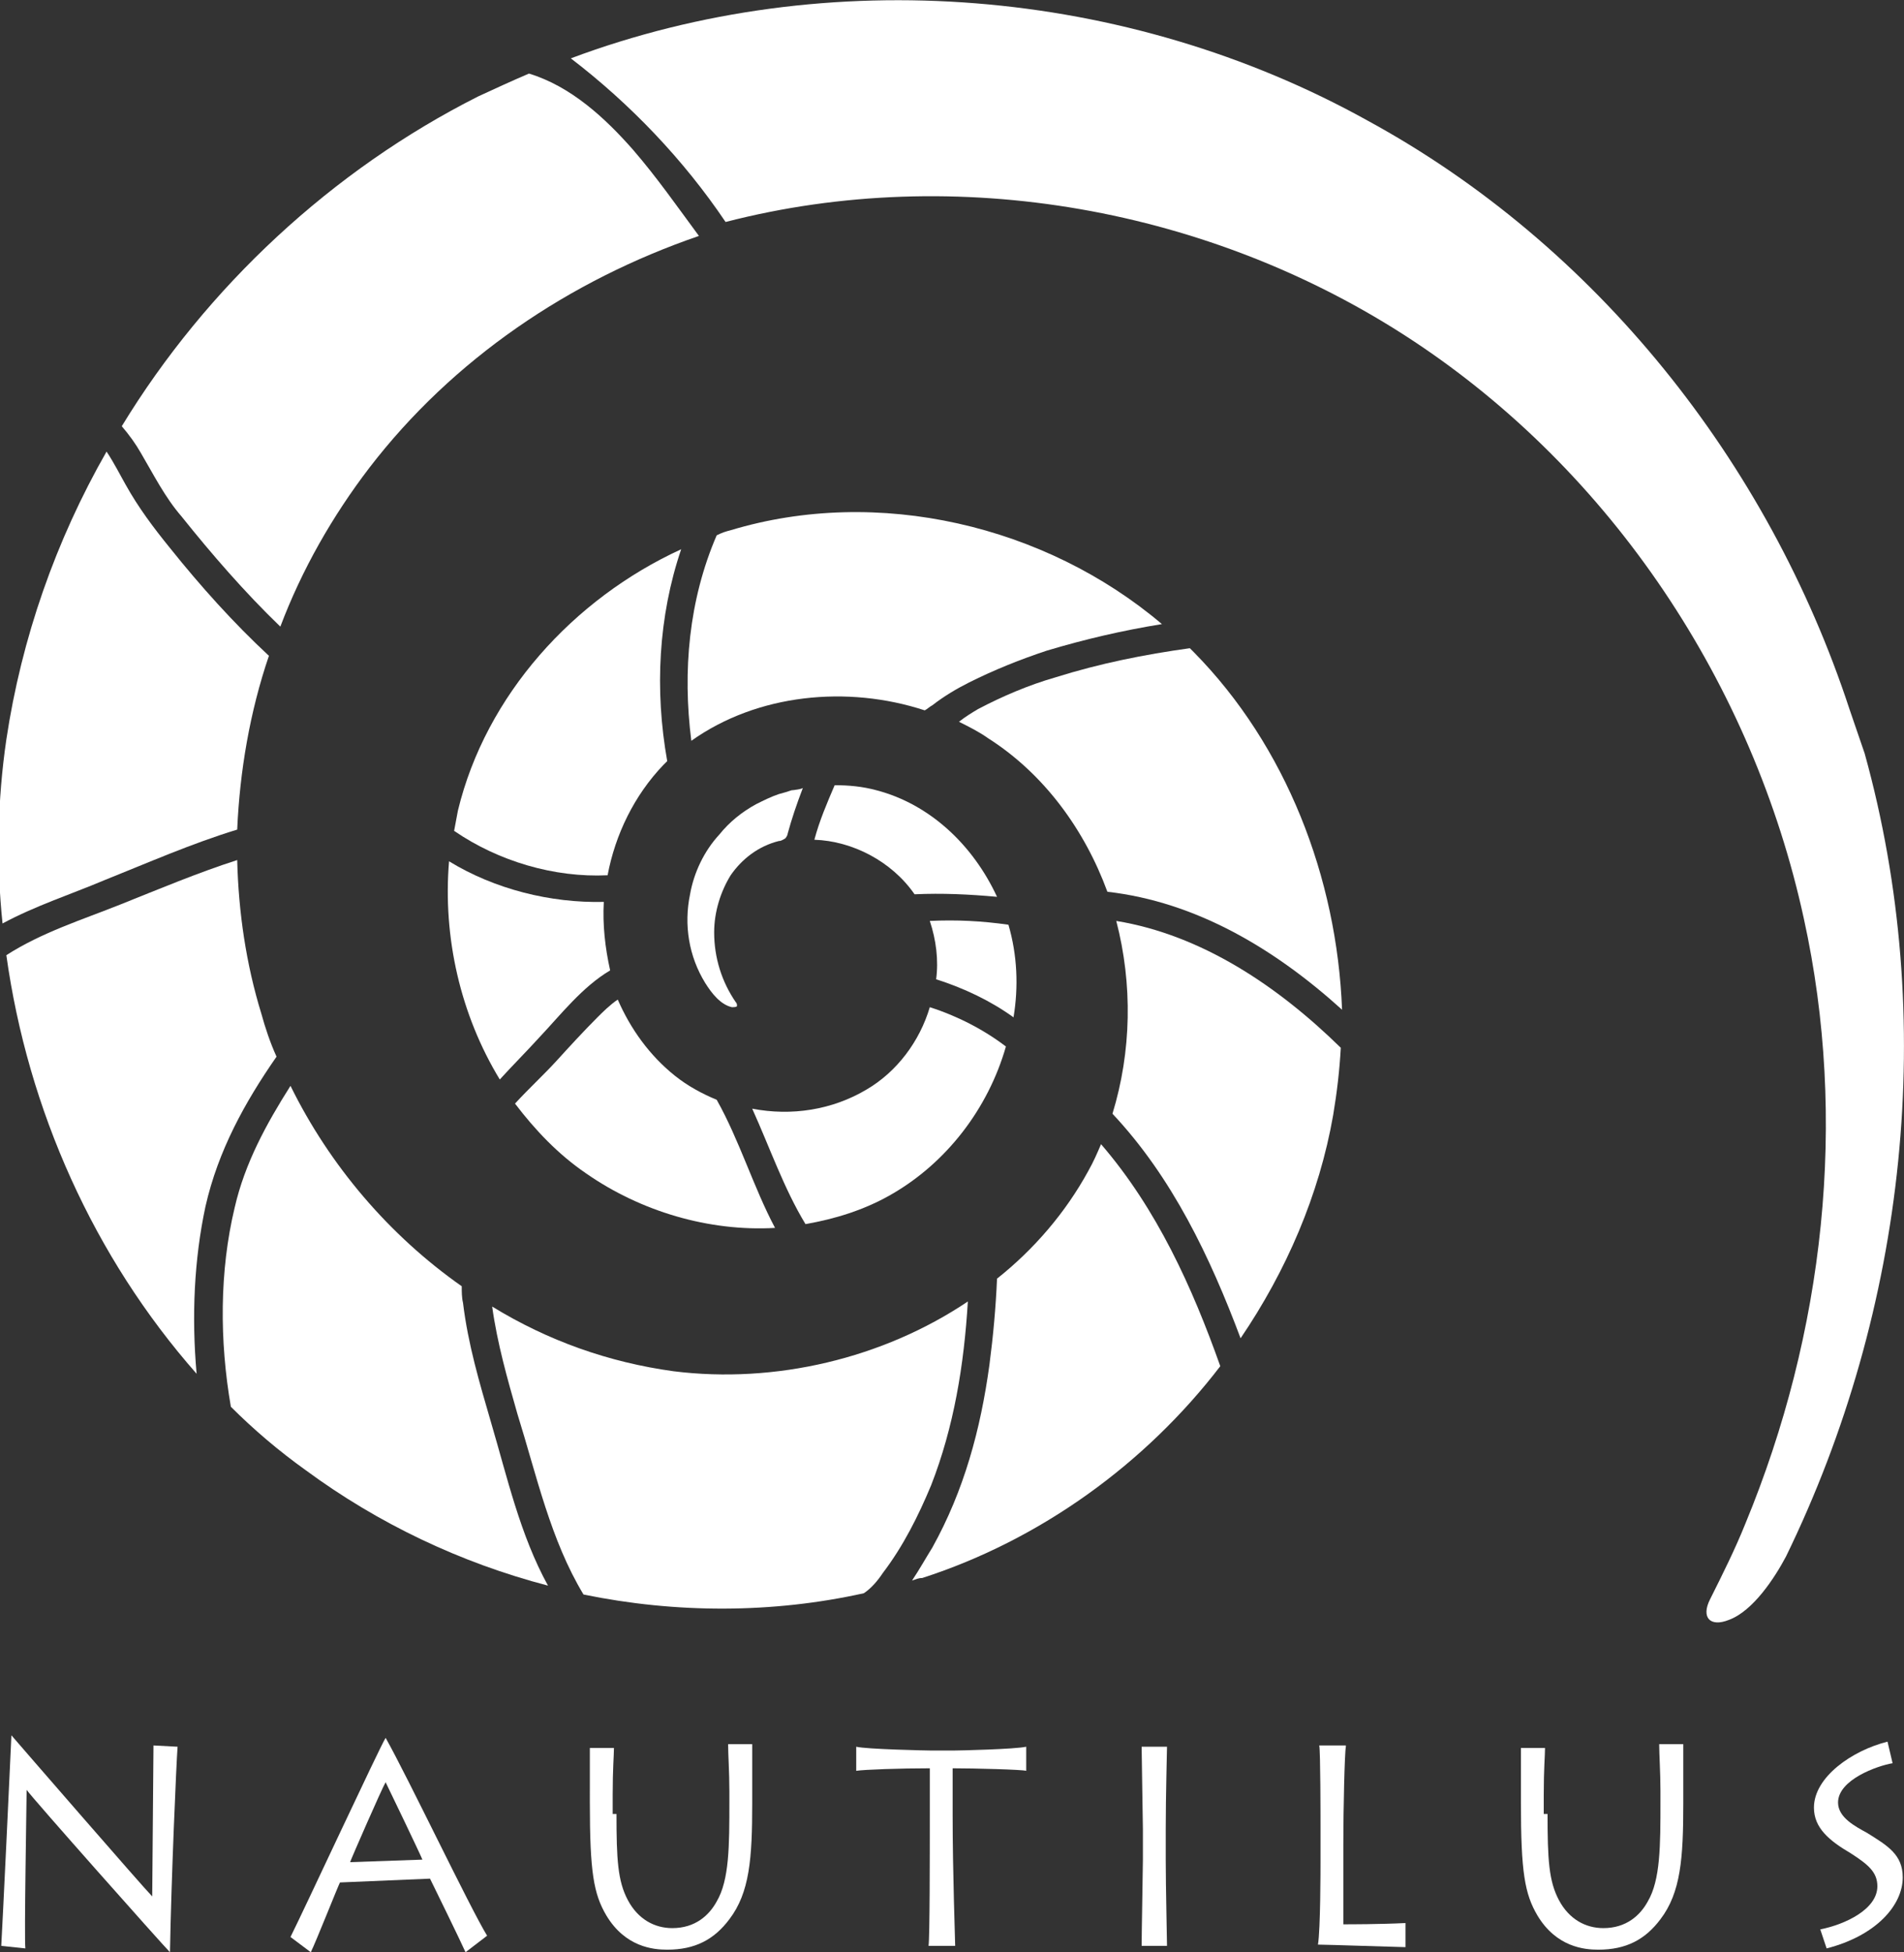
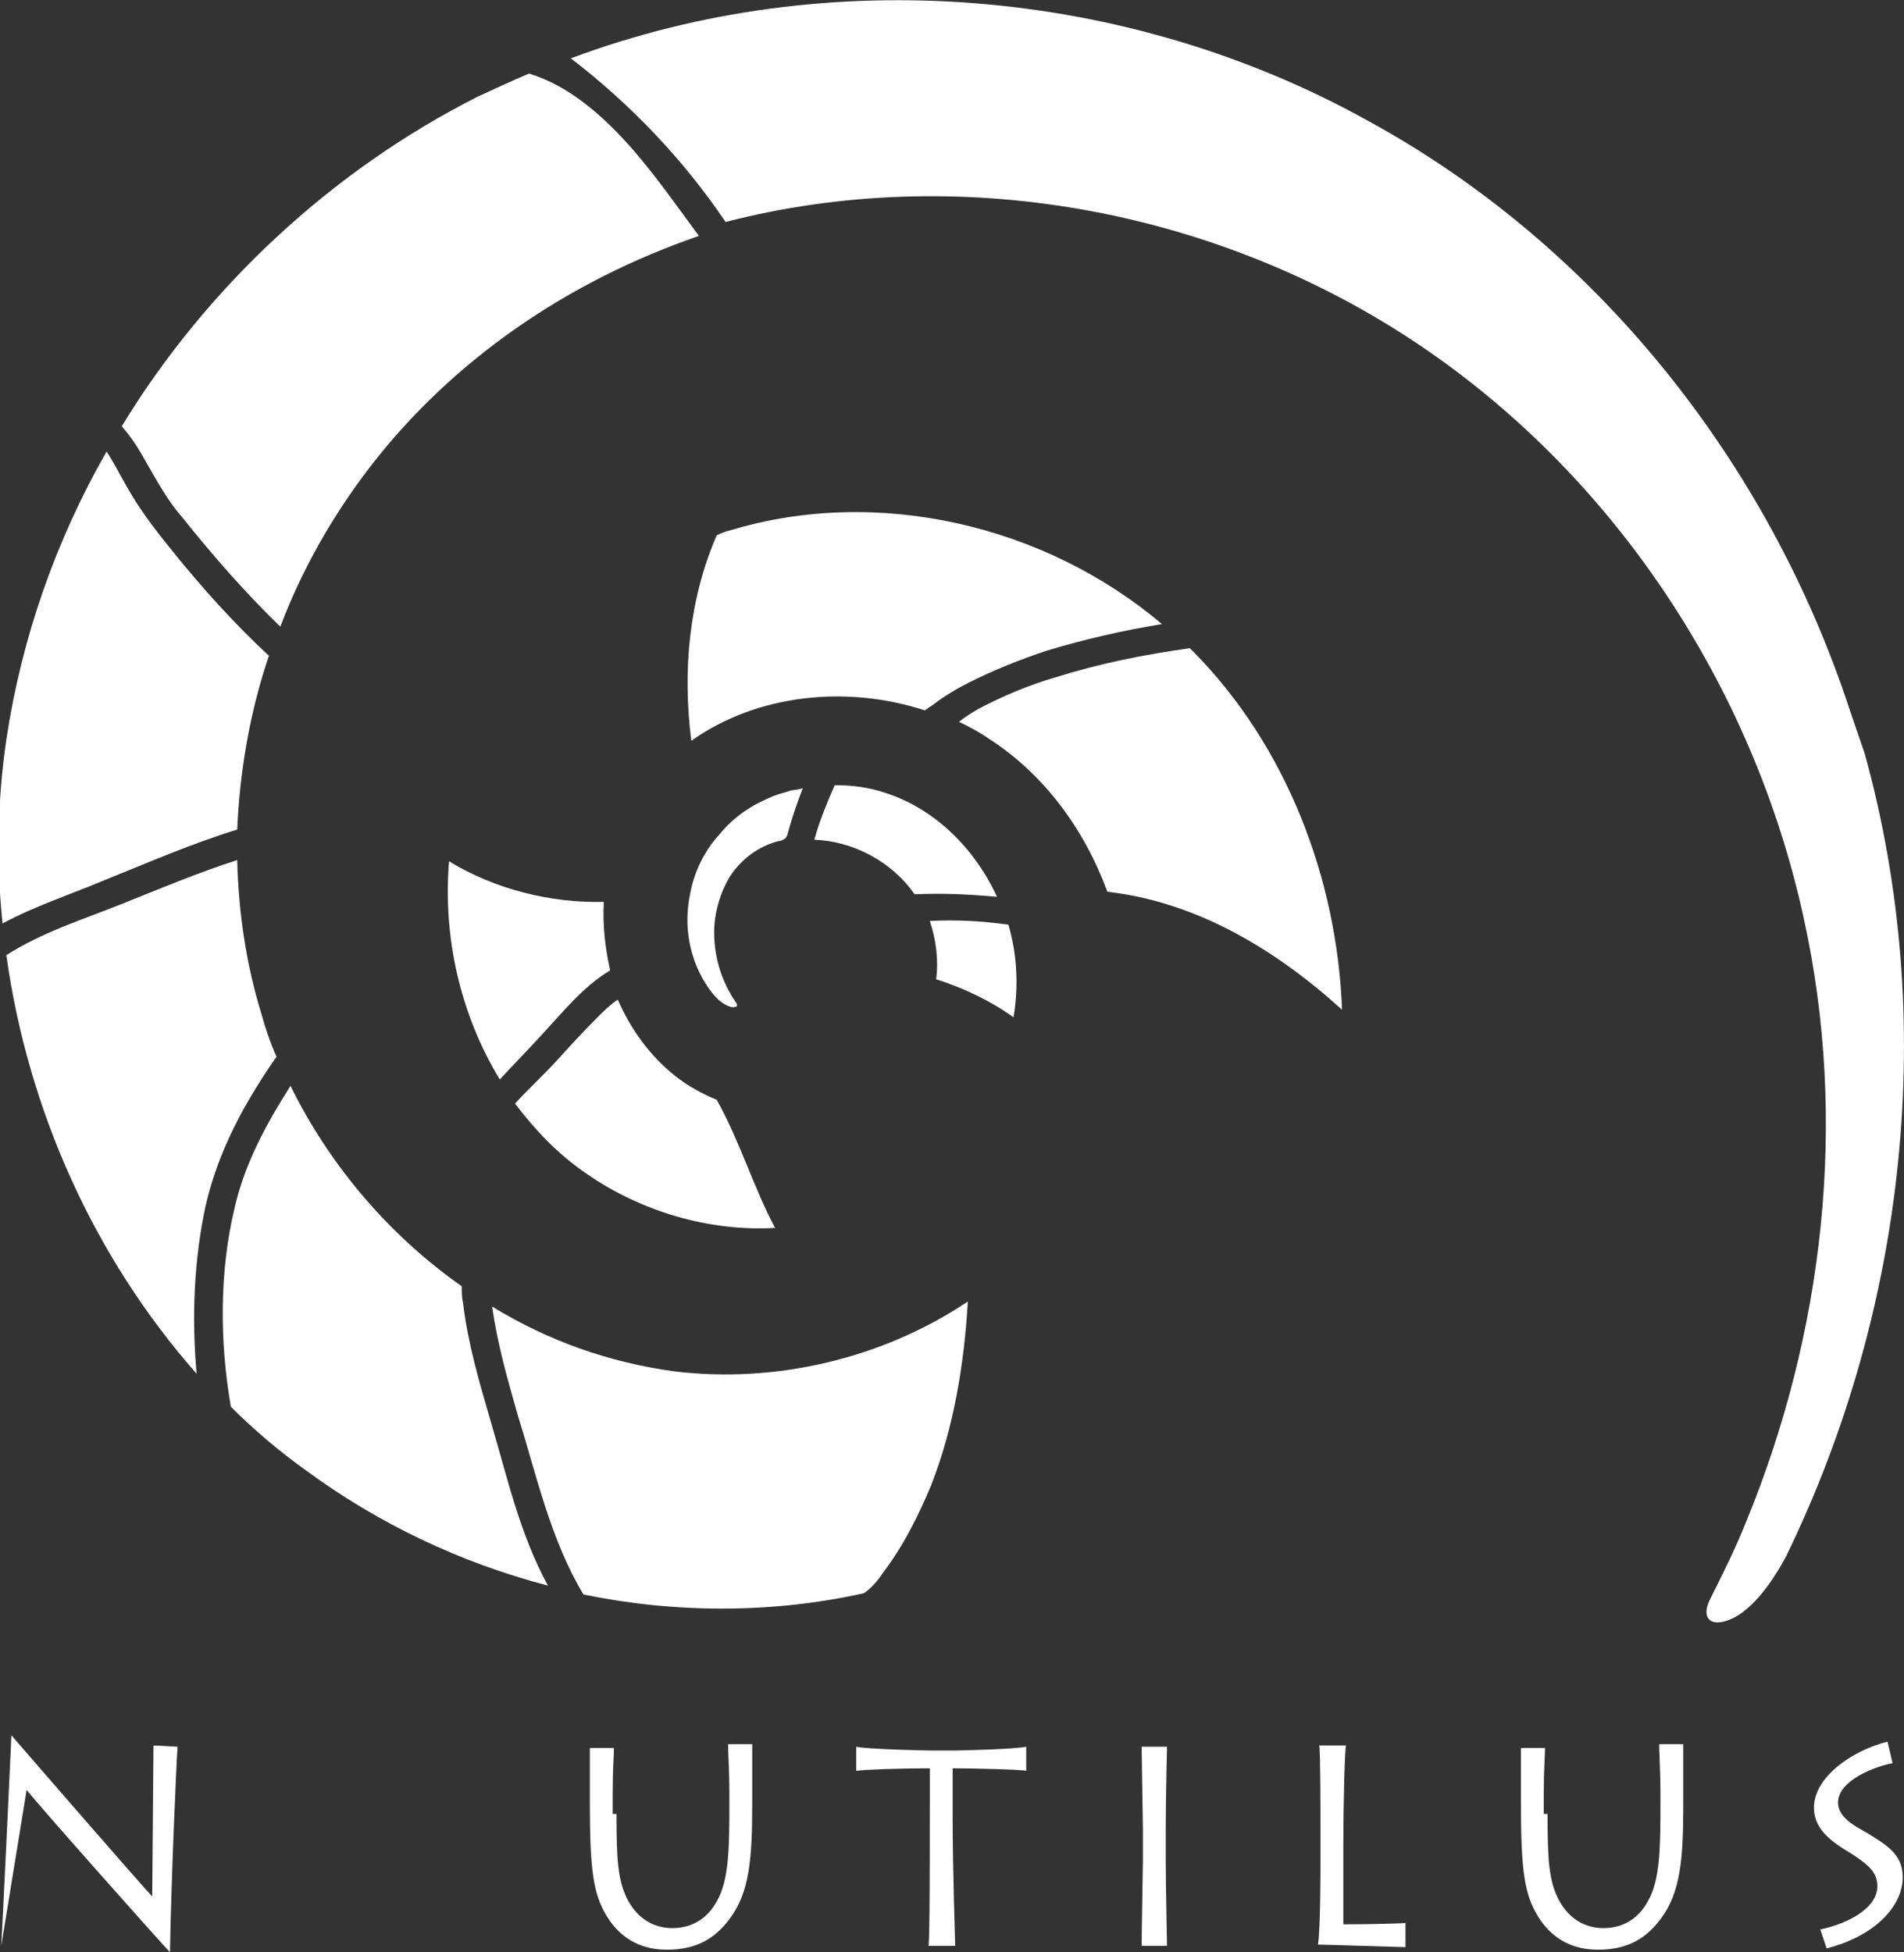
<svg xmlns="http://www.w3.org/2000/svg" version="1.1" id="Livello_1" x="0px" y="0px" viewBox="0 0 150.1 153.9" style="enable-background:new 0 0 150.1 153.9;" xml:space="preserve">
  <rect x="0" y="0" width="150.1" height="153.9" fill="#333333" stroke="none" />
  <style type="text/css">
	.st0{fill:#FFFFFF;}
</style>
  <g id="XMLID_1_">
    <g>
      <path class="st0" d="M145.8,55.9c-6.4-19.5-20-36.6-38-46.4C88.9-1,65.3-3,45,4.6c4.7,3.6,8.9,8,12.2,12.9    c18.2-4.7,38.3-1.1,54.1,9.3s26.9,27.2,30.9,45.6c3.5,15.9,1.6,32.7-4.6,47.7c-0.8,2-1.8,4-2.8,6c-0.7,1.4,0,2.2,1.5,1.6    c1.9-0.7,3.6-3.3,4.5-5c9.5-19.5,12-42.4,6.2-63.3C146.6,58.2,146.2,57.1,145.8,55.9z" />
      <path class="st0" d="M11.1,35.7c1,1.7,1.9,3.5,3.2,5c2.4,3,5,6,7.8,8.7c1.7-4.5,4.1-8.7,7-12.5c6.6-8.6,15.8-14.8,26-18.3    c-1.7-2.3-3.3-4.6-5.2-6.8c-2.2-2.5-4.9-5-8.2-6C40.3,6.4,39,7,37.7,7.6c-11.5,5.8-21.4,15-28.1,26C10.2,34.3,10.7,35,11.1,35.7z" />
      <path class="st0" d="M8.2,69.4c3.5-1.4,6.9-2.9,10.5-4c0.2-4.6,1-9.3,2.5-13.7c-2.8-2.6-5.4-5.5-7.8-8.5c-1.3-1.6-2.5-3.2-3.5-5    c-0.4-0.7-0.9-1.7-1.5-2.6c-4,7-6.7,14.7-7.9,22.7c-0.7,4.8-0.8,9.7-0.3,14.5C2.8,71.4,5.6,70.5,8.2,69.4z" />
      <path class="st0" d="M16.2,95.1c1-4.4,3.1-8.2,5.6-11.8c-0.5-1.1-0.9-2.3-1.2-3.4c-1.2-3.9-1.8-8-1.9-12.1c-3.1,1-6.2,2.3-9.2,3.5    c-3,1.2-6.2,2.2-9,4c1.7,12.2,6.9,23.8,15,33C15.1,103.8,15.3,99.3,16.2,95.1z" />
      <path class="st0" d="M38.7,112.1c-0.9-3.1-1.8-6.1-2.2-9.4c-0.1-0.4-0.1-0.9-0.1-1.3c-5.7-4-10.4-9.5-13.5-15.8    c-1.9,3-3.6,6.1-4.4,9.6c-1.2,5-1.2,10.5-0.3,15.7c1.8,1.8,3.8,3.5,5.9,5c5.7,4.2,12.2,7.3,19.1,9.1C41,121,40,116.5,38.7,112.1z" />
      <path class="st0" d="M69.6,124c1.6-2.1,2.8-4.5,3.8-6.9c1.8-4.6,2.6-9.5,2.9-14.5c-6.7,4.5-15.2,6.5-23.2,5.5    c-5.1-0.7-9.9-2.4-14.3-5.1c0.4,2.9,1.2,5.7,2,8.5c1.5,4.8,2.6,9.9,5.2,14.2c7.3,1.5,14.9,1.5,22.1-0.1    C68.7,125.2,69.2,124.6,69.6,124z" />
-       <path class="st0" d="M86.8,90.2c-0.3,0.7-0.6,1.4-1,2.1c-1.8,3.3-4.3,6.2-7.2,8.5c-0.1,2.3-0.3,4.5-0.6,6.8    c-0.7,5.1-2,9.9-4.5,14.4c-0.5,0.8-1,1.7-1.6,2.6c0.3-0.1,0.5-0.2,0.8-0.2c9.3-3,17.6-9,23.5-16.7C94,101.5,91.2,95.3,86.8,90.2z" />
-       <path class="st0" d="M47.9,69c0.6-3.2,2.1-6.3,4.4-8.7c0.1-0.1,0.2-0.2,0.3-0.3c-1-5.6-0.7-11.4,1.1-16.7    c-8.5,3.9-15.4,11.5-17.6,20.6c-0.1,0.5-0.2,1.1-0.3,1.6C39.3,67.9,43.7,69.2,47.9,69z" />
      <path class="st0" d="M42.5,81.8c1.7-1.8,3.4-4,5.6-5.3c-0.4-1.8-0.6-3.6-0.5-5.4c-4.2,0.1-8.6-1-12.2-3.2c-0.5,6,0.9,12.1,4,17.2    C40.4,84,41.5,82.9,42.5,81.8z" />
      <path class="st0" d="M63.3,62.1c0,0.1-0.8,0.2-0.9,0.2c-0.3,0.1-0.6,0.2-1,0.3c-0.6,0.2-1.2,0.5-1.8,0.8c-1.1,0.6-2.1,1.4-2.9,2.4    c-1.2,1.3-2,3-2.3,4.7c-0.5,2.4-0.1,4.9,1.2,7c0.5,0.8,1.2,1.7,2.1,1.9c0.1,0,0.4,0,0.4-0.1c0-0.1,0-0.2-0.1-0.3    c-1.1-1.6-1.7-3.5-1.7-5.5c0-1.6,0.5-3.2,1.3-4.5c0.9-1.3,2.2-2.3,3.8-2.7c0.2,0,0.3-0.1,0.5-0.2c0.1-0.1,0.2-0.3,0.2-0.4    C62.4,64.6,62.8,63.4,63.3,62.1z" />
      <path class="st0" d="M69.1,62.3c-1.1-0.3-2.2-0.4-3.3-0.4c-0.6,1.4-1.2,2.8-1.6,4.3c3,0.1,6.1,1.7,7.9,4.3c2.2-0.1,4.3,0,6.5,0.2    C76.7,66.6,73.3,63.4,69.1,62.3z" />
      <path class="st0" d="M73.3,72.6c0.5,1.5,0.7,3.1,0.5,4.6c2.2,0.7,4.3,1.7,6.1,3c0.4-2.4,0.3-4.9-0.4-7.3    C77.4,72.6,75.4,72.5,73.3,72.6z" />
-       <path class="st0" d="M73.3,79.4c-0.8,2.7-2.6,5.1-5,6.5c-2.7,1.6-5.9,2.1-9,1.5c1.4,3.1,2.5,6.3,4.2,9.1c2.3-0.4,4.6-1.1,6.7-2.3    c4.4-2.5,7.7-6.8,9.1-11.7C77.6,81.2,75.5,80.1,73.3,79.4z" />
      <path class="st0" d="M56.5,86.7c-1.2-0.5-2.3-1.1-3.3-1.9c-2-1.6-3.5-3.7-4.5-6c-0.6,0.4-1.2,1-1.6,1.4c-1.1,1.1-2.2,2.3-3.2,3.4    c-1,1.1-2.2,2.2-3.3,3.4c1.6,2.1,3.4,4,5.6,5.5c4.3,3,9.7,4.6,14.9,4.3C59.4,93.6,58.3,89.9,56.5,86.7z" />
      <path class="st0" d="M57.6,41.8c-0.4,0.1-0.7,0.2-1.1,0.4c-2.2,5.1-2.7,10.7-2,16.2c5.2-3.7,12.3-4.4,18.4-2.4    c0.2-0.1,0.4-0.3,0.6-0.4c0.9-0.7,1.9-1.3,2.9-1.8c2-1,4-1.8,6.1-2.5c3-0.9,6-1.6,9.1-2.1C82.4,41.4,69.2,38.3,57.6,41.8z" />
      <path class="st0" d="M94.1,51.4c-0.1-0.1-0.2-0.2-0.3-0.3c-3.6,0.5-7.1,1.2-10.6,2.3c-2.1,0.6-4.2,1.5-6.1,2.5    c-0.5,0.3-1,0.6-1.5,1c0.8,0.4,1.6,0.8,2.3,1.3c4.4,2.8,7.6,7.2,9.4,12.1c7,0.8,13.2,4.5,18.5,9.3    C105.4,69.2,101.4,58.8,94.1,51.4z" />
-       <path class="st0" d="M88,72.6c1.3,5,1.2,10.3-0.3,15.2c4.7,5,7.7,11.3,10.1,17.7c3.6-5.3,6.2-11.3,7.3-17.6    c0.3-1.8,0.5-3.5,0.6-5.3C100.7,77.7,94.7,73.7,88,72.6z" />
    </g>
  </g>
  <g>
-     <path class="st0" d="M0.1,153.4c0.1-1.7,0.7-14.3,0.8-16.6h0c0.6,0.7,10.4,12,11.1,12.7c0-0.6,0.1-11.2,0.1-11.9l1.9,0.1   c-0.1,1.3-0.5,10.5-0.6,16.2h0c-0.6-0.6-10.9-12.2-11.3-12.8c0,0.8-0.2,11.7-0.1,12.5L0.1,153.4z" />
-     <path class="st0" d="M22.9,152.7c1.1-2.2,7-14.9,7.5-15.7h0c1.8,3.2,6.6,13.3,8,15.6l-1.7,1.3c-0.4-0.9-2.6-5.4-2.8-5.8l-7.1,0.3   c-0.2,0.4-1.9,4.7-2.3,5.5L22.9,152.7z M33.3,146.6c-0.2-0.5-2.7-5.7-2.9-6.1c-0.3,0.5-2.7,6-2.8,6.3L33.3,146.6z" />
+     <path class="st0" d="M0.1,153.4c0.1-1.7,0.7-14.3,0.8-16.6h0c0.6,0.7,10.4,12,11.1,12.7c0-0.6,0.1-11.2,0.1-11.9l1.9,0.1   c-0.1,1.3-0.5,10.5-0.6,16.2h0c-0.6-0.6-10.9-12.2-11.3-12.8L0.1,153.4z" />
    <path class="st0" d="M48.6,143c0,3.6,0.1,5.3,0.9,6.8c0.8,1.5,2.1,2.2,3.5,2.2c1.8,0,2.9-1,3.5-2.1c1-1.7,1-4.4,1-7.9v-0.8   c0-1.5-0.1-2.9-0.1-3.7h1.9c0,0.5,0,2,0,3.7v1c0,4.3-0.2,7-1.8,9.1c-1.2,1.6-2.7,2.4-4.9,2.4c-1.1,0-3.3-0.2-4.8-2.7   c-1-1.7-1.3-3.4-1.3-8.9V141c0-1,0-2.7,0-3.2h1.9c0,0.6-0.1,1.6-0.1,3.7V143z" />
    <path class="st0" d="M73.2,153.4c0.1-0.6,0.1-7.1,0.1-10.7v-3.3c-2.3,0-5.2,0.1-5.8,0.2v-1.9c0.8,0.2,5.6,0.3,5.9,0.3h1.8   c0.4,0,4.8-0.1,5.7-0.3v1.9c-0.3-0.1-4.1-0.2-5.8-0.2v3.7c0,4.5,0.2,9.9,0.2,10.3H73.2z" />
    <path class="st0" d="M91.9,146.6c0,2.2,0.1,6.2,0.1,6.8h-2c0-1,0.1-6.2,0.1-6.8v-2.4c0-0.4-0.1-5.9-0.1-6.5h2   c0,0.4-0.1,3.8-0.1,6.5V146.6z" />
    <path class="st0" d="M106.1,137.7c-0.1,0.5-0.2,4.9-0.2,7.7v6.3c0.5,0,2.9,0,4.9-0.1v1.9c-0.3,0-6.3-0.2-6.9-0.2   c0.2-1.2,0.2-6,0.2-6.5v-3c0-0.4,0-5.8-0.1-6.2H106.1z" />
    <path class="st0" d="M122,143c0,3.6,0.1,5.3,0.9,6.8c0.8,1.5,2.1,2.2,3.5,2.2c1.8,0,2.9-1,3.5-2.1c1-1.7,1-4.4,1-7.9v-0.8   c0-1.5-0.1-2.9-0.1-3.7h1.9c0,0.5,0,2,0,3.7v1c0,4.3-0.2,7-1.8,9.1c-1.2,1.6-2.7,2.4-4.9,2.4c-1.1,0-3.3-0.2-4.8-2.7   c-1-1.7-1.3-3.4-1.3-8.9V141c0-1,0-2.7,0-3.2h1.9c0,0.6-0.1,1.6-0.1,3.7V143z" />
    <path class="st0" d="M143.5,152.1c2-0.4,4.5-1.6,4.5-3.4c0-1.1-0.7-1.7-2.1-2.6c-1.7-1-2.9-2-2.9-3.6c0-2.4,3-4.5,5.8-5.2l0.4,1.7   c-1.2,0.2-4.3,1.3-4.3,3.1c0,1.2,1.4,1.9,2.3,2.4c1.6,1,2.8,1.7,2.8,3.5c0,2.2-2.1,4.6-6,5.6L143.5,152.1z" />
  </g>
</svg>